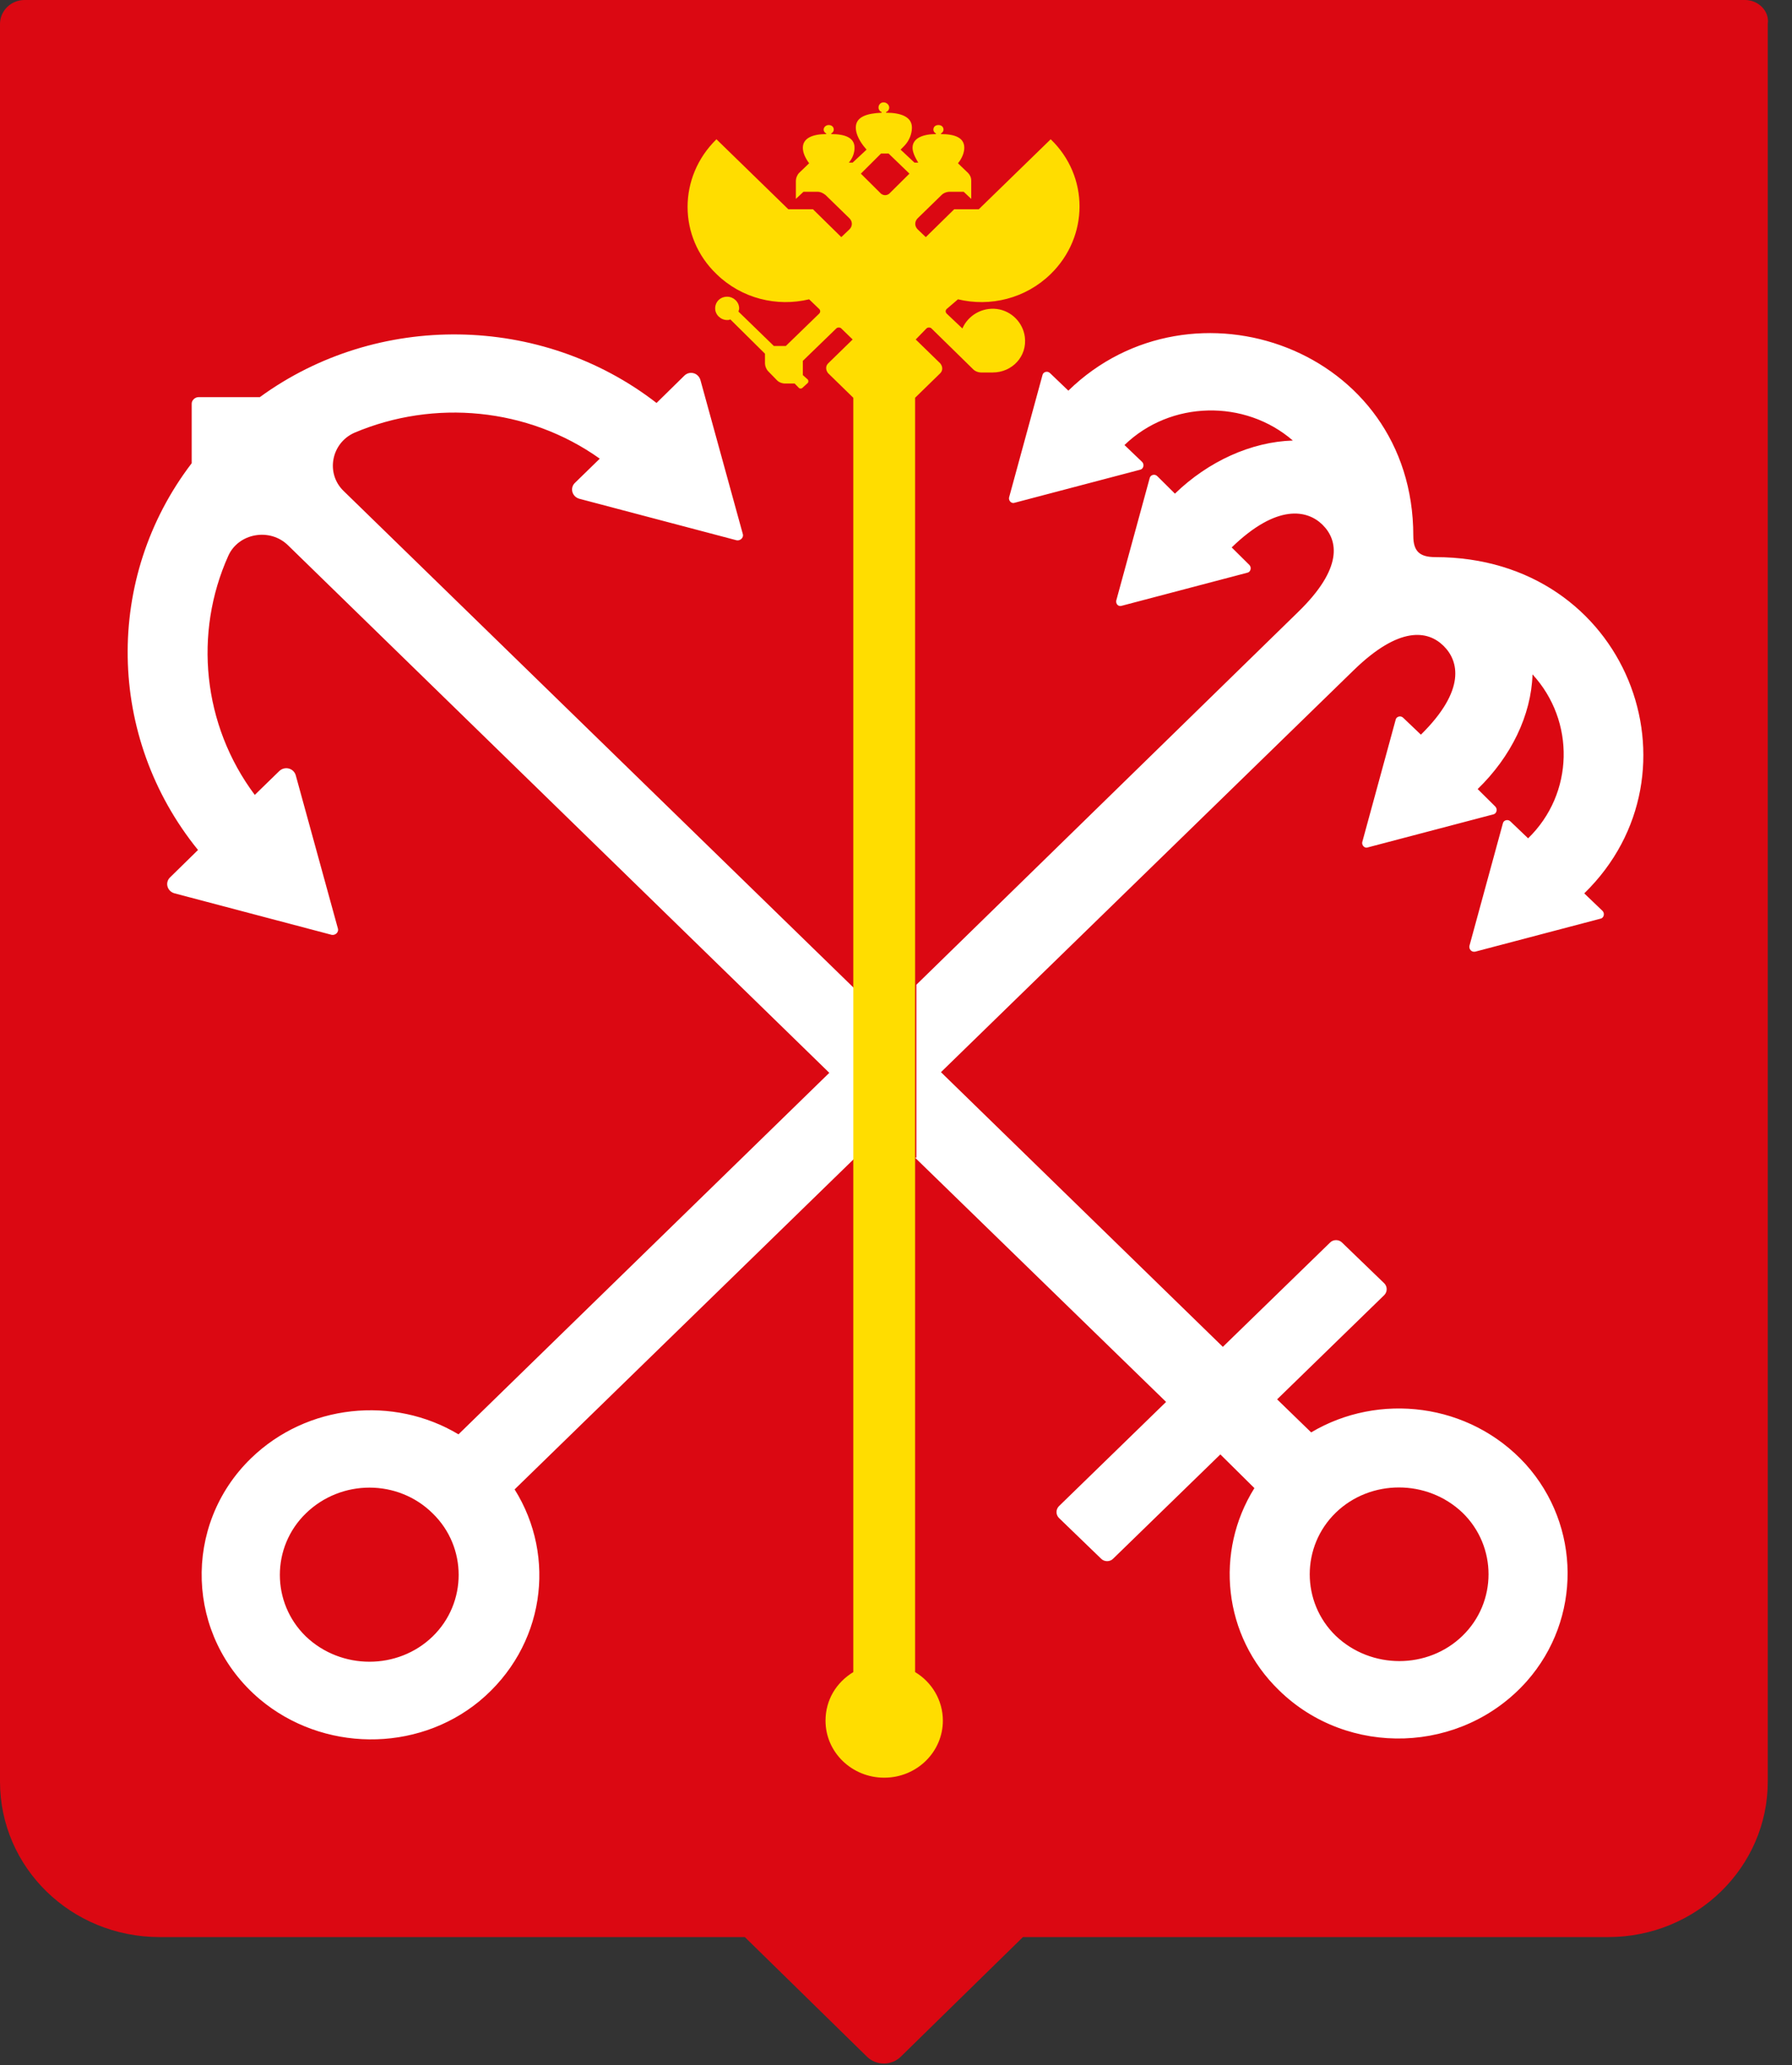
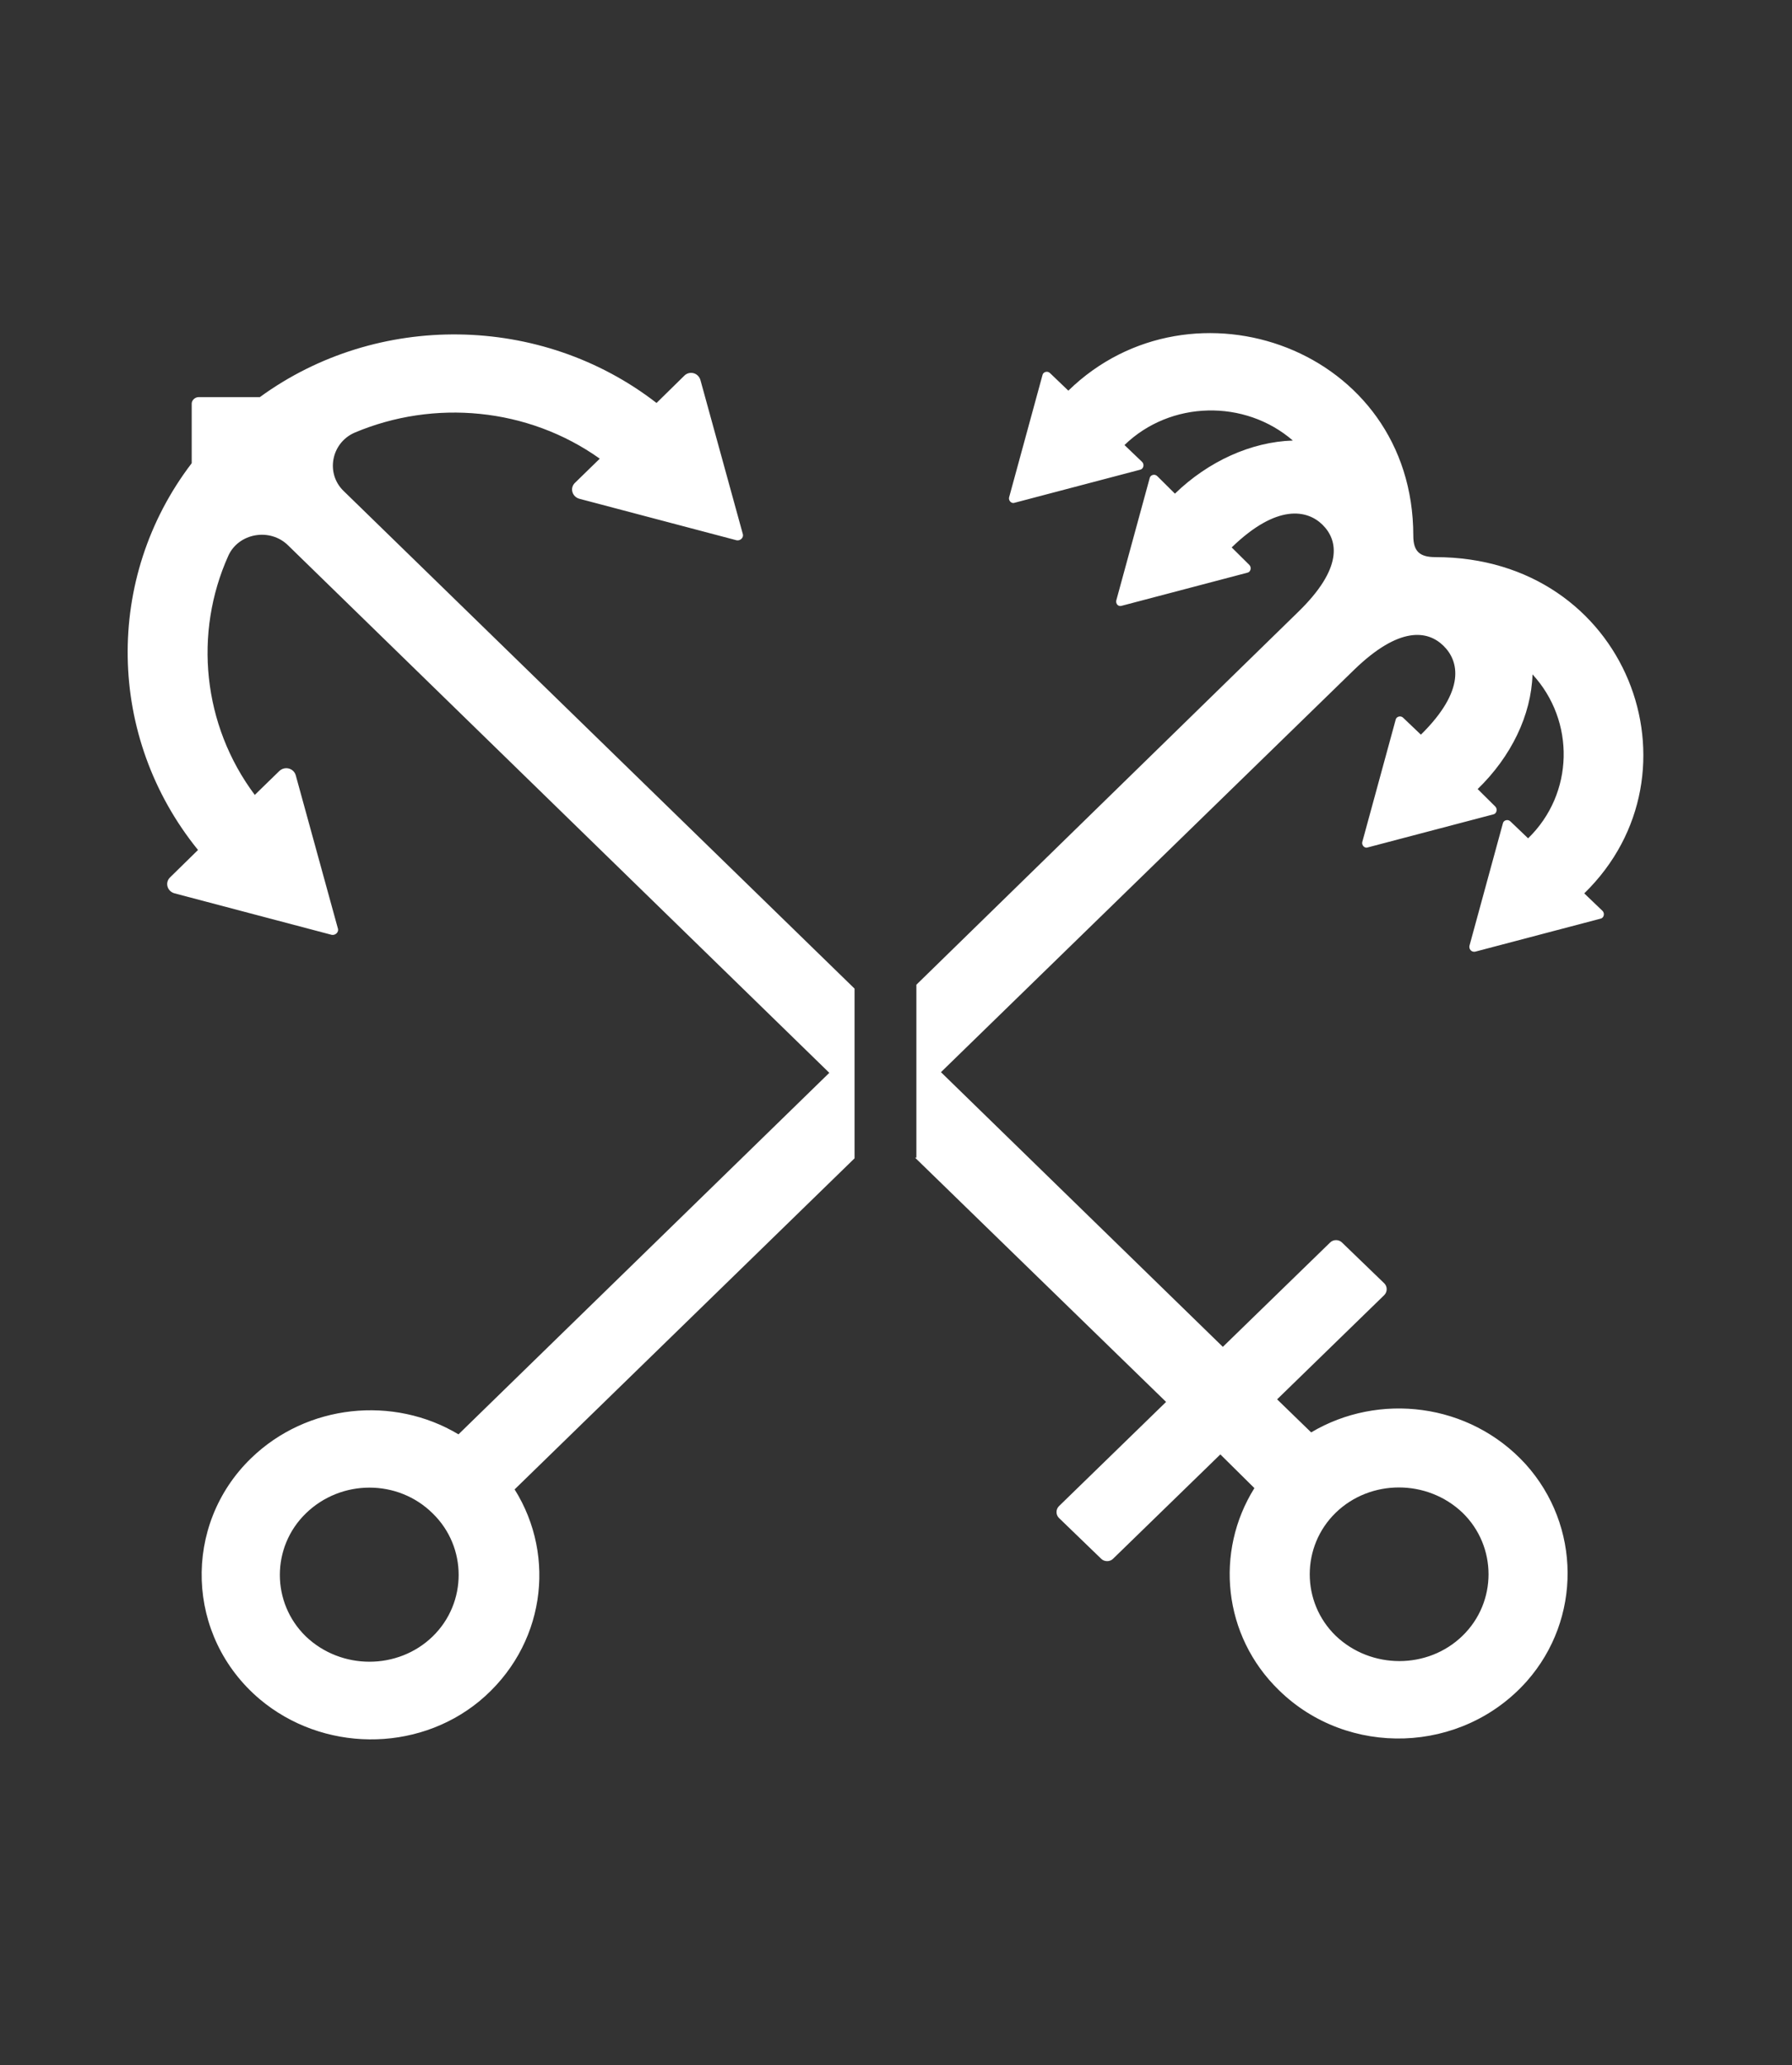
<svg xmlns="http://www.w3.org/2000/svg" width="46" height="53" viewBox="0 0 46 53" fill="none">
  <rect x="0" y="0" width="46" height="53" fill="#333333" stroke="none" />
-   <path d="M44.795 0H0.631C0.275 0 0 0.283 0 0.615V45.719C0 47.93 1.829 49.709 4.096 49.709H19.119L22.244 52.768C22.486 53.017 22.891 53.017 23.134 52.768L26.259 49.709H41.282C43.548 49.709 45.378 47.913 45.378 45.719V0.615C45.426 0.283 45.135 0 44.795 0Z" fill="#DB0812" />
  <path d="M23.49 29.709L29.933 35.976L27.181 38.653C27.1 38.736 27.1 38.869 27.181 38.952L28.266 40C28.347 40.083 28.493 40.083 28.573 40L31.326 37.323L32.2 38.188C31.18 39.817 31.39 41.978 32.831 43.375C34.596 45.104 37.526 45.02 39.194 43.142C40.602 41.546 40.586 39.152 39.161 37.572C37.72 35.993 35.389 35.727 33.657 36.758L32.783 35.91L35.535 33.233C35.616 33.15 35.616 33.017 35.535 32.934L34.45 31.887C34.369 31.803 34.223 31.803 34.142 31.887L31.39 34.563L24.154 27.514L34.758 17.19C35.923 16.06 36.652 16.176 37.056 16.575C37.445 16.957 37.639 17.706 36.474 18.853L36.02 18.42C35.956 18.354 35.842 18.387 35.826 18.47L34.968 21.612C34.952 21.695 35.033 21.779 35.114 21.745L38.335 20.898C38.416 20.881 38.449 20.765 38.384 20.698L37.931 20.249C38.789 19.418 39.307 18.354 39.339 17.306C40.44 18.503 40.408 20.366 39.226 21.513L38.773 21.08C38.708 21.014 38.594 21.047 38.578 21.13L37.72 24.272C37.704 24.355 37.769 24.439 37.866 24.422L41.088 23.574C41.169 23.558 41.201 23.441 41.136 23.375L40.667 22.926C43.84 19.834 41.784 14.297 36.846 14.297C36.441 14.297 36.279 14.148 36.279 13.749C36.279 8.944 30.597 6.933 27.424 10.025L26.955 9.576C26.89 9.509 26.776 9.543 26.76 9.626L25.902 12.768C25.886 12.851 25.967 12.934 26.048 12.901L29.27 12.053C29.351 12.036 29.383 11.92 29.318 11.854L28.865 11.421C30.047 10.274 31.957 10.241 33.187 11.305C32.119 11.338 31.018 11.837 30.16 12.668L29.707 12.219C29.642 12.153 29.529 12.186 29.512 12.269L28.654 15.411C28.638 15.494 28.703 15.578 28.8 15.544L32.022 14.696C32.103 14.68 32.135 14.563 32.07 14.497L31.617 14.048C32.783 12.918 33.56 13.084 33.948 13.466C34.353 13.865 34.483 14.58 33.317 15.71L23.523 25.27V29.709H23.49ZM17.565 9.642L16.853 10.341C13.89 8.046 9.681 7.997 6.67 10.191H5.1C5.002 10.191 4.921 10.274 4.921 10.357V11.887C2.671 14.829 2.736 18.919 5.083 21.812L4.371 22.51C4.225 22.643 4.29 22.876 4.484 22.926L8.515 23.99C8.613 24.006 8.693 23.923 8.677 23.84L7.593 19.9C7.544 19.717 7.317 19.651 7.172 19.784L6.54 20.399C5.197 18.603 4.97 16.242 5.86 14.264C6.119 13.682 6.929 13.533 7.398 13.998L21.288 27.531L11.769 36.808C10.102 35.81 7.884 36.026 6.443 37.423C4.679 39.135 4.76 41.995 6.67 43.607C8.273 44.954 10.685 44.987 12.304 43.657C13.987 42.261 14.295 39.95 13.21 38.221L21.936 29.725V25.37L8.823 12.602C8.354 12.153 8.499 11.371 9.098 11.105C11.138 10.241 13.55 10.457 15.396 11.77L14.764 12.386C14.619 12.518 14.683 12.751 14.878 12.801L18.909 13.865C19.006 13.882 19.087 13.799 19.071 13.716L17.986 9.775C17.937 9.559 17.695 9.509 17.565 9.642ZM37.542 38.819C38.433 39.684 38.433 41.114 37.542 41.978C36.652 42.843 35.195 42.843 34.288 41.978C33.398 41.114 33.398 39.684 34.288 38.819C35.179 37.955 36.636 37.955 37.542 38.819ZM11.106 38.836C11.996 39.7 11.996 41.13 11.106 41.995C10.215 42.859 8.758 42.859 7.852 41.995C6.961 41.13 6.961 39.7 7.852 38.836C8.758 37.955 10.215 37.955 11.106 38.836Z" fill="white" />
-   <path d="M24.591 7.681C25.417 7.88 26.323 7.664 26.971 7.032C27.958 6.068 27.958 4.522 26.971 3.574L25.125 5.37H24.494L23.765 6.085L23.555 5.885C23.474 5.802 23.474 5.686 23.555 5.603L24.17 5.004C24.219 4.954 24.3 4.921 24.381 4.921H24.737L24.931 5.104V4.638C24.931 4.555 24.899 4.489 24.85 4.439L24.591 4.19C24.688 4.073 24.753 3.924 24.753 3.791C24.753 3.525 24.494 3.441 24.154 3.441V3.425C24.186 3.408 24.219 3.375 24.219 3.325C24.219 3.259 24.17 3.209 24.089 3.209C24.008 3.209 23.96 3.259 23.96 3.325C23.96 3.375 23.992 3.408 24.024 3.425V3.441C23.701 3.441 23.425 3.541 23.425 3.791C23.425 3.907 23.49 4.04 23.571 4.173H23.474L23.118 3.84L23.215 3.741C23.345 3.608 23.409 3.425 23.409 3.275C23.409 2.993 23.118 2.893 22.745 2.893V2.876C22.794 2.86 22.826 2.81 22.826 2.76C22.826 2.693 22.762 2.627 22.681 2.627C22.6 2.627 22.551 2.693 22.551 2.76C22.551 2.81 22.584 2.86 22.632 2.876V2.893C22.26 2.909 21.968 2.993 21.968 3.275C21.968 3.425 22.049 3.591 22.163 3.741L22.244 3.84L21.887 4.173H21.79C21.887 4.057 21.936 3.924 21.936 3.791C21.936 3.525 21.677 3.441 21.337 3.441V3.425C21.369 3.408 21.402 3.375 21.402 3.325C21.402 3.259 21.353 3.209 21.272 3.209C21.207 3.209 21.143 3.259 21.143 3.325C21.143 3.375 21.175 3.408 21.208 3.425V3.441C20.868 3.441 20.609 3.541 20.609 3.791C20.609 3.924 20.673 4.057 20.77 4.19L20.511 4.439C20.463 4.489 20.43 4.572 20.43 4.638V5.104L20.625 4.921H20.981C21.062 4.921 21.127 4.954 21.191 5.004L21.806 5.603C21.887 5.686 21.887 5.802 21.806 5.885L21.596 6.085L20.868 5.37H20.236L18.391 3.574C17.403 4.539 17.403 6.085 18.391 7.032C19.038 7.664 19.945 7.88 20.77 7.681L21.029 7.93C21.062 7.963 21.062 8.013 21.029 8.047L20.172 8.878H19.864L18.957 7.997C18.957 7.98 18.974 7.947 18.974 7.914C18.974 7.747 18.828 7.614 18.666 7.614C18.488 7.614 18.358 7.747 18.358 7.914C18.358 8.08 18.504 8.213 18.666 8.213C18.698 8.213 18.715 8.213 18.747 8.196L19.637 9.077V9.327C19.637 9.393 19.67 9.476 19.718 9.526L19.945 9.759C19.993 9.809 20.074 9.842 20.155 9.842H20.398L20.511 9.958C20.528 9.975 20.576 9.975 20.592 9.958L20.738 9.825C20.754 9.809 20.754 9.759 20.738 9.742L20.609 9.626V9.26L21.467 8.429C21.499 8.396 21.564 8.396 21.596 8.429L21.887 8.712L21.256 9.327C21.191 9.393 21.191 9.493 21.256 9.576L21.904 10.208V42.909C21.467 43.175 21.191 43.624 21.191 44.156C21.191 44.971 21.871 45.619 22.697 45.619C23.539 45.619 24.203 44.954 24.203 44.156C24.203 43.624 23.911 43.159 23.49 42.909V10.208L24.138 9.576C24.203 9.51 24.203 9.41 24.138 9.327L23.506 8.712L23.782 8.429C23.814 8.396 23.879 8.396 23.911 8.429L24.98 9.476C25.028 9.526 25.109 9.559 25.19 9.559C25.32 9.559 25.481 9.559 25.481 9.559C25.983 9.559 26.372 9.144 26.307 8.645C26.259 8.279 25.967 7.98 25.595 7.93C25.206 7.88 24.85 8.096 24.704 8.429L24.3 8.047C24.267 8.013 24.267 7.963 24.3 7.93L24.591 7.681ZM22.616 3.94H22.81L23.345 4.456L22.826 4.971C22.762 5.021 22.681 5.021 22.616 4.971L22.098 4.456L22.616 3.94Z" fill="#FFDD00" />
</svg>